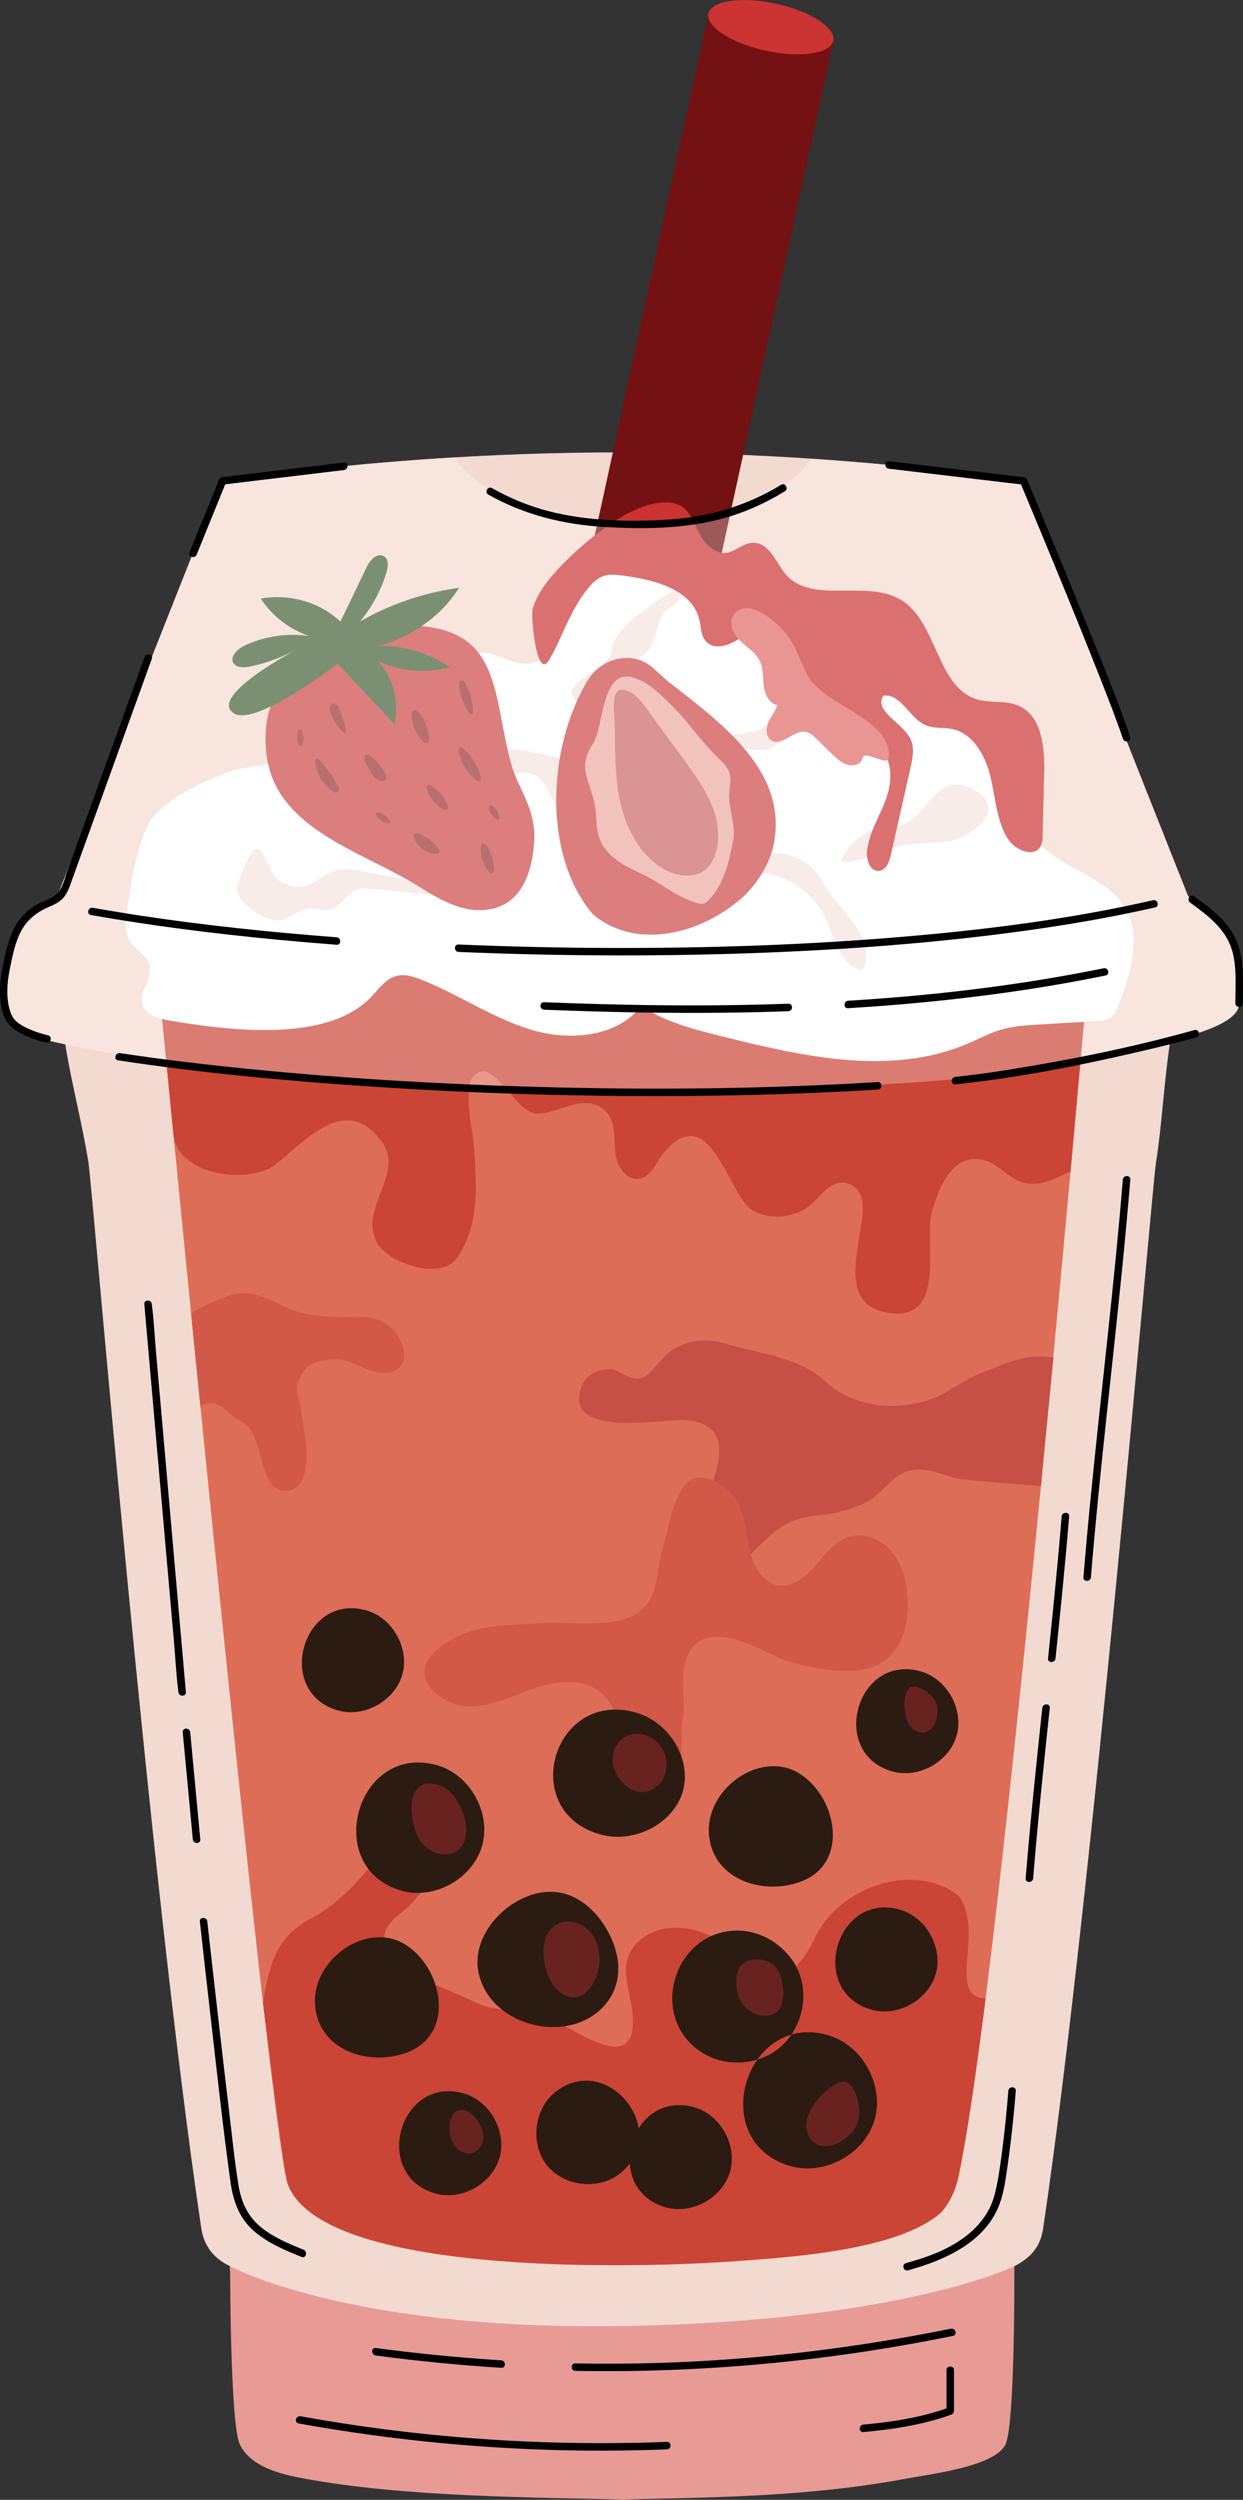
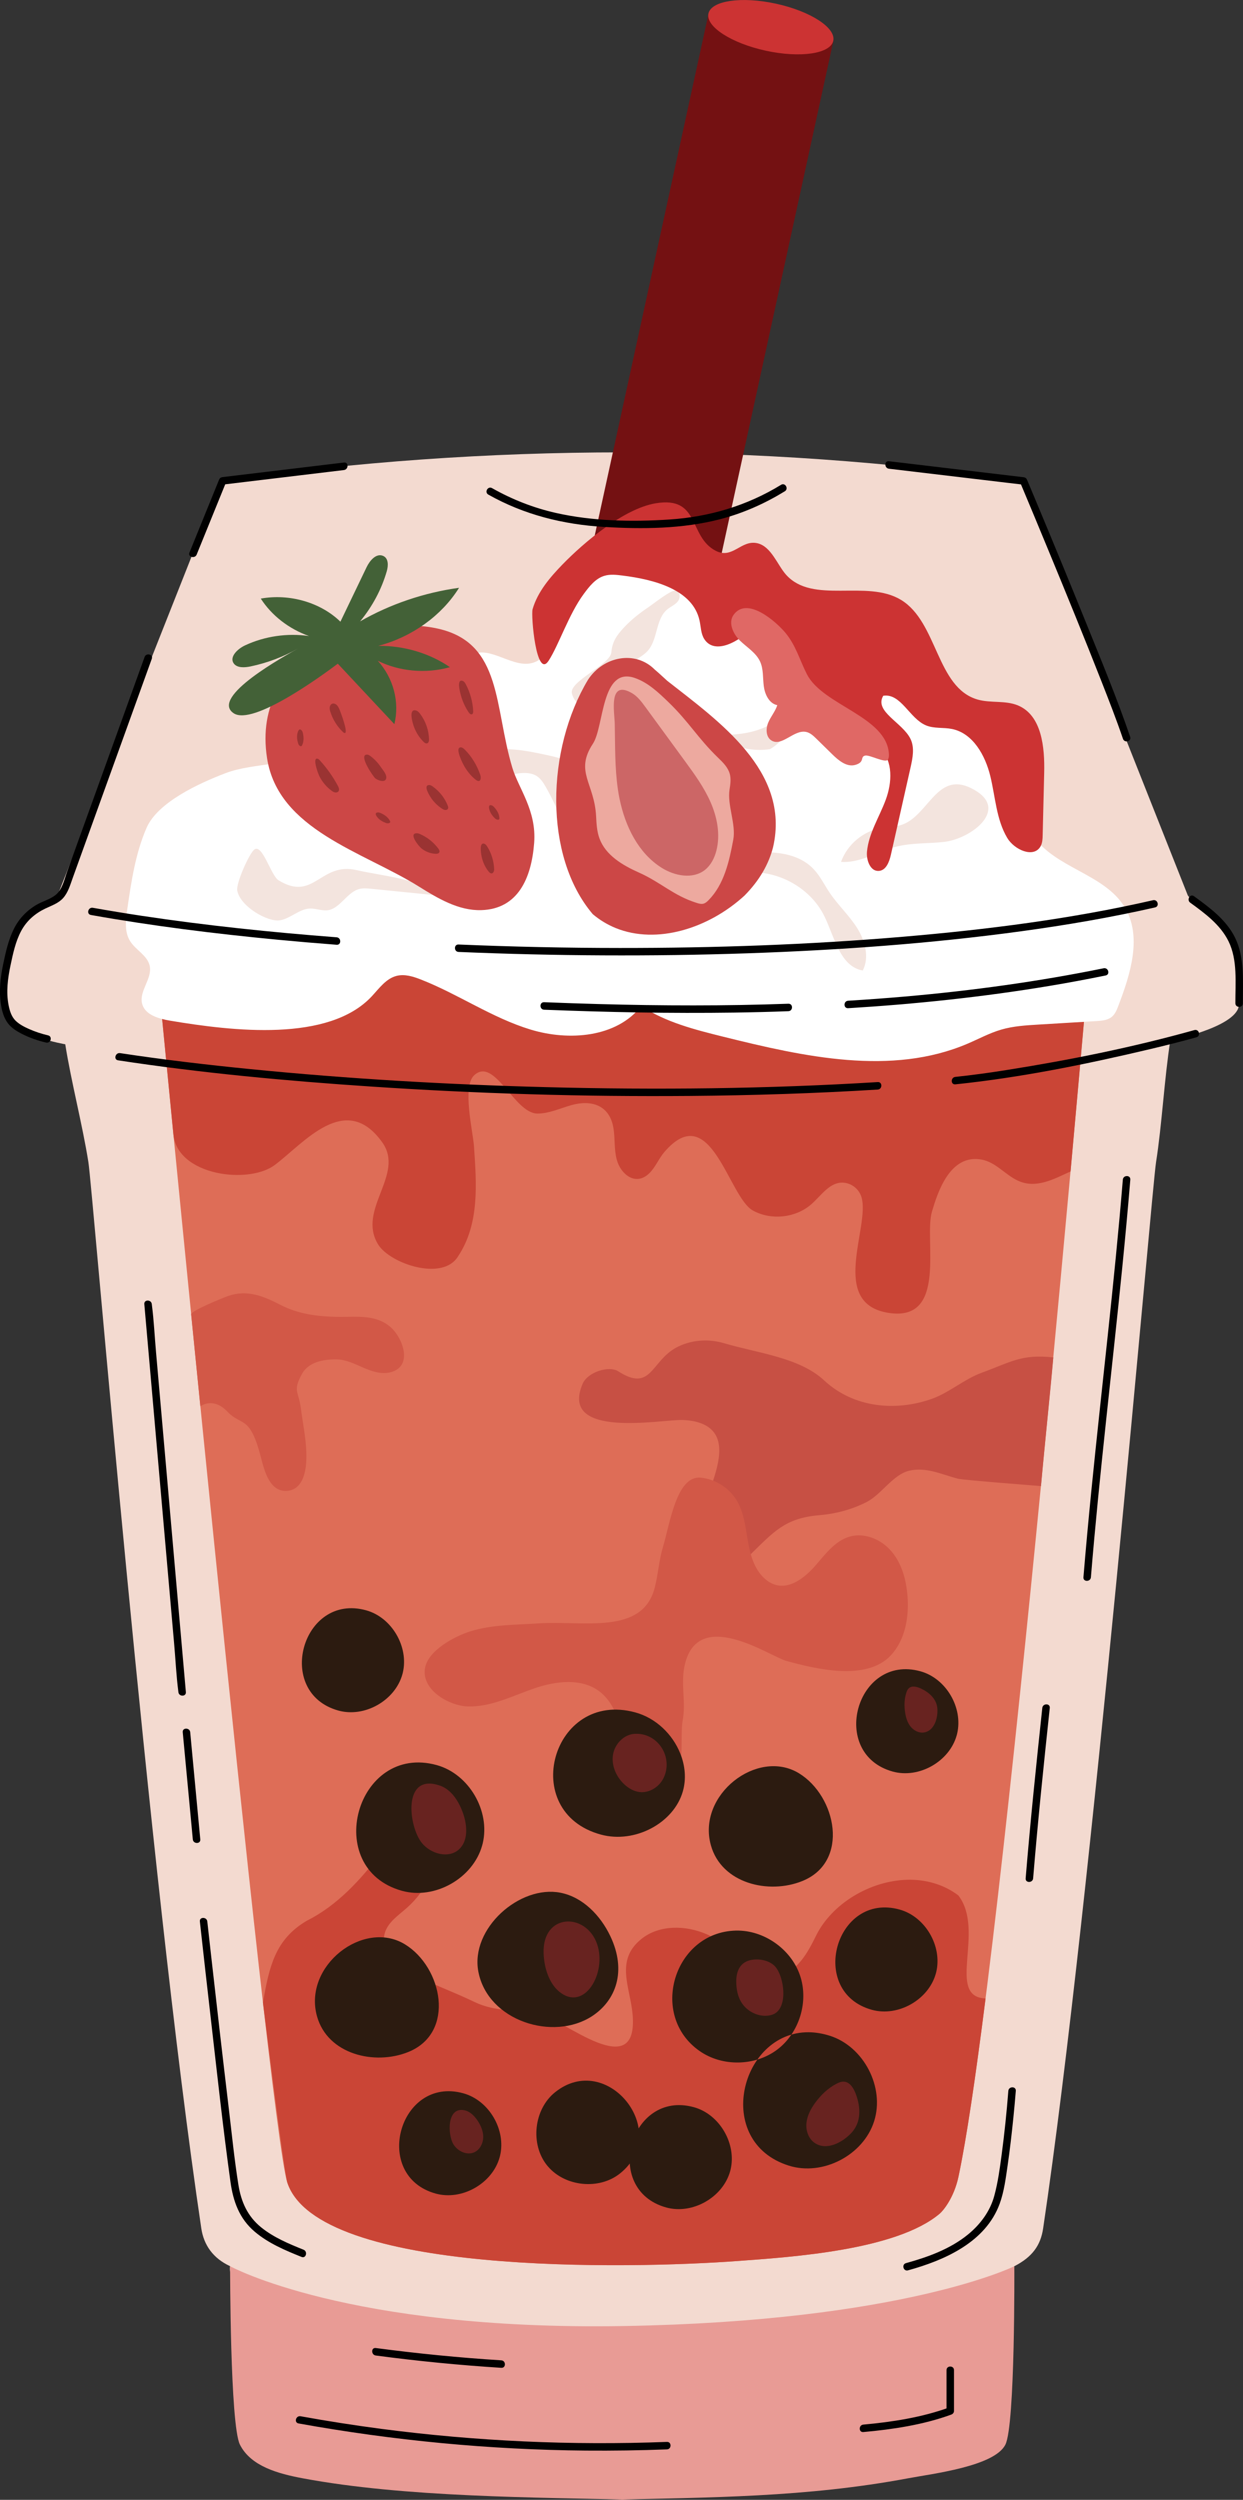
<svg xmlns="http://www.w3.org/2000/svg" x="0px" y="0px" viewBox="0 0 329.36 661.97" style="enable-background:new 0 0 329.36 661.97;" xml:space="preserve">
  <rect x="0" y="0" width="329.36" height="661.97" fill="#333333" stroke="none" />
  <style type="text/css">	.st0{fill:#391F14;}	.st1{fill:#682320;}	.st2{fill:#D26F75;}	.st3{fill:#FEEAE3;}	.st4{fill:#F8E2E7;}	.st5{fill:#E86E78;}	.st6{fill:#F19299;}	.st7{fill:#F4C3C9;}	.st8{fill:#B3203B;}	.st9{fill:#666633;}	.st10{fill:#C74E69;}	.st11{opacity:0.4;}	.st12{fill:#FFFFFF;}	.st13{fill:#FAEED5;}	.st14{fill:#DCA455;}	.st15{fill:#4F3021;}	.st16{fill:#D69F53;}	.st17{fill:#FCE3A2;}	.st18{fill:#FFD480;}	.st19{fill:#FBAF3C;}	.st20{fill:#FDC363;}	.st21{fill:#754A3C;}	.st22{opacity:0.3;}	.st23{fill:#DDEADB;}	.st24{fill:#BCD3C2;}	.st25{fill:#A3C6AC;}	.st26{fill:#D8E5DA;}	.st27{fill:#233328;}	.st28{fill:#5C6B63;}	.st29{fill:#82AD91;}	.st30{fill:#D2DBD1;}	.st31{fill:#7AA388;}	.st32{opacity:0.5;}	.st33{fill:#6C845F;}	.st34{fill:#5E7553;}	.st35{fill:#C1786C;}	.st36{fill:#E7CCC2;}	.st37{fill:#F8E7DA;}	.st38{fill:#EAC8B6;}	.st39{fill:#E3987F;}	.st40{fill:#F2C4A8;}	.st41{fill:#7A4D4B;}	.st42{fill:#DE998E;}	.st43{fill:#CC644C;}	.st44{fill:#D88977;}	.st45{fill:#D87C60;}	.st46{fill:#F7E4D6;}	.st47{fill:#8C4330;}	.st48{fill:#D4695B;}	.st49{fill:#F0D6BF;}	.st50{fill:#C19160;}	.st51{fill:#D8AA75;}	.st52{fill:#915A26;}	.st53{fill:#BC7C48;}	.st54{fill:#5B361E;}	.st55{fill:#7E4F23;}	.st56{fill:#CE9957;}	.st57{fill:#E2BA84;}	.st58{fill:#22120A;}	.st59{fill:#554E26;}	.st60{fill:#F6ECF5;}	.st61{fill:#DBB6D1;}	.st62{fill:#F3E4E0;}	.st63{fill:#996699;}	.st64{fill:#E8D4E7;}	.st65{fill:#C48BBD;}	.st66{fill:#6F3670;}	.st67{fill:#8F6191;}	.st68{fill:#441946;}	.st69{fill:#F3DAD0;}	.st70{fill:#741112;}	.st71{fill:#CC3333;}	.st72{fill:#DE6D57;}	.st73{fill:#C75044;}	.st74{fill:#CA4536;}	.st75{fill:#D25847;}	.st76{fill:#F3E4DE;}	.st77{fill:#E06865;}	.st78{fill:#CC4746;}	.st79{fill:#436137;}	.st80{fill:#9A3332;}	.st81{fill:#EDA99F;}	.st82{fill:#CC6666;}	.st83{fill:#E89B95;}	.st84{fill:#2C1B10;}	.st85{fill:#CCAAA2;}	.st86{fill:#EFDFD9;}	.st87{fill:#836759;}	.st88{fill:#D1B7A6;}	.st89{fill:#674E3D;}	.st90{fill:#B0806D;}	.st91{fill:#CDAA96;}	.st92{fill:#967A67;}	.st93{fill:#EBBC8B;}	.st94{fill:#6B3715;}	.st95{fill:#F7DEBC;}	.st96{fill:#EFE4DA;}	.st97{fill:#CC6E28;}	.st98{fill:#B25827;}	.st99{fill:#A54924;}	.st100{fill:#9E6031;}	.st101{fill:#DDDACC;}	.st102{fill:#908B47;}	.st103{fill:#AFAA7A;}	.st104{fill:#7F7E5F;}	.st105{fill:#8B693E;}	.st106{fill:#8E4316;}	.st107{fill:#DDDAB1;}	.st108{fill:#8F9C58;}	.st109{fill:#828E3C;}	.st110{fill:#8E5852;}	.st111{fill:#CA887F;}	.st112{fill:#E3988D;}	.st113{fill:#F2CAB9;}	.st114{fill:#EDAB9A;}	.st115{fill:#F2DDBB;}	.st116{fill:#AC4D27;}	.st117{fill:#E69F59;}	.st118{fill:#F2DAAE;}	.st119{fill:#DA7B38;}	.st120{fill:#E9C1A4;}	.st121{fill:#D58761;}	.st122{fill:#55150F;}</style>
  <g id="Bg" />
  <g id="Graphic">
    <g id="Boba_6">
      <g id="Drink_00000026864621797754702900000017263730682154869669_">
        <g>
          <path class="st69" d="M321.53,242.02c-2.74-1.87-4.9-2.28-6.79-4.9l-43.52-109.76l-0.46-0.07c-70.18-10.01-141.6-10-211.78,0.02     l-0.29,0.04L14.75,238.36c-1.89,2.62-1.95,1.01-4.69,2.88c-7.79,5.32-9.73,18.48-8.04,27.28c1.08,5.65,15.27,8.01,15.27,8.01     c1.57,9.92,4.56,21.3,6.13,31.21c1.16,7.32,15.89,188.08,29.92,282.35c0.66,4.44,3.15,7.94,7.63,10.01c0,0-3,12.93,36.75,17.58     c39.75,4.65,109.85,3.1,109.85,3.1s49.51-1.08,61.2-20.67c4.83-2.49,6.97-5.57,7.63-10.01c13-87.3,28.75-274.94,29.92-282.35     c1.57-9.92,2.21-22.3,3.78-32.22c0,0,17.06-3.4,18.14-9.05C329.93,257.69,329.32,247.35,321.53,242.02z" />
        </g>
        <g>
          <g>
            <path class="st70" d="M220.83,10.81l-33.08-7.22l-76.98,352.77l0.01,0c-0.01,0.04-0.03,0.08-0.04,0.13      c-0.75,3.44,6.05,7.84,15.18,9.84s17.15,0.82,17.9-2.62c0.01-0.04,0.01-0.09,0.02-0.13l0.01,0L220.83,10.81z" />
          </g>
          <g>
            <ellipse transform="matrix(0.213 -0.977 0.977 0.213 153.706 205.257)" class="st71" cx="204.29" cy="7.2" rx="6.37" ry="16.93" />
          </g>
        </g>
        <g>
          <path class="st72" d="M259.3,237.97c-49.03-14.39-96.05-15.57-146.82-9.45c-24.12,2.91-49.97,9.84-71.49,20.95     c0,0,30.16,313.25,35.13,328.46c8.07,24.64,90.77,22.91,119.36,20.8c14.42-1.06,42.06-2.86,53.52-12.54     c0.89-0.75,3.78-4.18,4.97-9.79c11.84-55.65,35-325.97,35-325.97C280.6,247.31,267.91,240.5,259.3,237.97z" />
        </g>
        <g>
          <g>
            <path class="st73" d="M260.07,363.53c-4.58,1.68-8.55,5.25-13.13,6.88c-9.46,3.37-20.65,2.48-28.56-4.87      c-6.56-6.1-17.58-7.2-26.57-9.86c-4.15-1.23-8.83-0.89-12.66,1.19c-6.67,3.62-6.56,11.91-15.35,6.25      c-2.41-1.55-8.08,0.18-9.42,3.32c-6.29,14.7,20.76,9.45,26.34,9.58c3.34,0.08,7.07,0.96,8.81,3.81      c2.85,4.66-0.81,12.55-2.3,17.26c-1.43,4.51-2.52,9.36-0.09,13.76c0.96,1.73,2.56,3.18,4.49,3.59      c2.59,0.54,5.23-0.88,7.13-2.72c6.14-5.95,9.17-9.72,18.27-10.48c4.39-0.36,8.7-1.5,12.63-3.51c3.9-2,6.98-7.3,11.31-8.29      c4.47-1.02,8.54,0.99,12.76,2.11c1.59,0.42,22.11,1.94,22.1,1.98c0.9-10.26,2.38-23.82,3.27-34.08      C270.68,358.53,267.97,360.64,260.07,363.53z" />
          </g>
          <g>
            <path class="st74" d="M45.95,300.42c-3-30.59-4.96-50.95-4.96-50.95c21.52-11.11,47.36-18.04,71.49-20.95      c50.77-6.12,97.79-4.95,146.82,9.45c8.61,2.53,21.3,9.33,29.68,12.46c0,0-2.08,24.28-5.31,59.77      c-4.46,2.04-9.19,4.69-14.01,2.42c-3.41-1.61-5.8-4.87-9.58-5.56c-8.42-1.53-11.65,8.77-13.14,13.79      c-2.17,7.32,4.21,29.08-11.29,26.84c-16.25-2.35-5.04-22.78-7.37-30.64c-0.64-2.17-2.62-3.76-4.88-3.88      c-3.51-0.19-5.75,3.35-8.35,5.66c-4.16,3.69-10.69,4.41-15.56,1.72c-6.49-3.58-11.12-29.82-23.45-15.49      c-1.5,1.75-2.34,4.01-3.99,5.62c-3.59,3.51-7.56,0.33-8.62-3.57c-0.73-2.69-0.44-5.55-0.87-8.3c-0.97-6.1-5.76-7.7-11.22-6.15      c-2.96,0.84-5.85,2.22-8.92,2.22c-6.18-0.01-11.38-15.21-16.8-10.12c-3.19,3-0.3,14.9-0.03,18.77      c0.67,9.81,1.53,20.52-4.2,29.13c-4.05,6.75-18.07,1.95-21.19-3.11c-5.71-9.28,7.19-18.51,1.08-27.06      c-9.77-13.67-20.83,0.33-28.51,6.03c-3.19,2.37-8.86,3.15-14.16,2.26C52.32,309.72,46.53,306.32,45.95,300.42z M240.49,497.77      c-9.89,0.22-20.1,6.29-24.32,14.93c-2.18,4.45-4.96,9.44-9.81,10.42c-7.07,1.43-13.04-8.28-19.05-10.9      c-5.61-2.45-12.65-2.59-17.41,1.27c-6.99,5.68-2.9,12.75-2.28,19.94c1.61,18.49-18.31,1.33-24.47-0.04      c-6.26-1.39-11.67-0.47-17.48-3.28c-5.79-2.8-11.99-4.97-17.66-7.96c-3.83-2.02-7.27-6.18-6.03-10.33      c0.85-2.82,3.53-4.59,5.74-6.53c5.57-4.88,8.93-12.2,8.99-19.61c0.04-5.14-2.64-9.57-7.73-6.57c-3.9,2.3-5.41,8.18-8.04,11.62      c-5.41,7.06-11.58,13.86-19.66,17.9c-8.43,4.97-9.93,12.18-11.61,21.63c0,0,5.6,45.07,6.45,47.66      c8.07,24.64,90.77,22.91,119.36,20.8c14.42-1.06,42.06-2.86,53.52-12.54c0.89-0.75,3.78-4.18,4.97-9.79      c2.1-9.87,4.56-26.51,7.18-47.19c-10.58-0.39,0-17.97-7.22-27.28C250.1,499,245.28,497.66,240.49,497.77z" />
          </g>
          <g>
            <path class="st75" d="M236.3,410.91c2.7,3.23,3.83,7.51,4.16,11.71c0.44,5.57-0.58,11.59-4.38,15.69      c-6.46,6.98-19.97,3.63-27.75,1.5c-4.36-1.2-23.88-14.8-27.03,1.73c-0.87,4.6,0.46,9.41-0.4,14.01      c-0.86,4.6,1.01,16.44-3.66,16.74c-5.36,0.34-9.26-5.04-11.07-10.1c-1.81-5.06-2.95-10.83-7.16-14.16      c-4.8-3.79-11.77-2.9-17.55-0.9s-11.48,4.96-17.59,4.74c-4.86-0.18-12.02-4.25-11.3-9.88c0.63-4.96,8.11-8.8,12.2-10.05      c5.78-1.76,11.93-1.66,17.97-2.06c11.86-0.78,27.48,3.18,30.74-9.44c0.92-3.58,1.13-7.32,2.2-10.85      c1.85-6.08,3.55-18.94,10.02-18.3c3.86,0.39,7.47,2.67,9.48,5.99c1.9,3.14,2.32,6.92,2.94,10.55s1.6,7.42,4.25,9.96      c4.78,4.58,10.07,0.9,13.58-3.09c2.68-3.05,5.24-6.63,9.13-7.78c3.02-0.89,6.3-0.02,8.89,1.82      C234.83,409.36,235.62,410.1,236.3,410.91z M89.15,348.71c-5.17-0.11-10.14-0.76-14.8-3.15c-4.49-2.31-8.77-4.14-13.9-2.38      c-1.08,0.37-9.89,3.94-9.8,4.86c0.01,0.08,2.44,24.36,2.44,24.36s3.34-2.61,7.15,1.4c3.81,4,5.94,0.71,8.9,12.12      c0.9,3.48,2.3,9.3,7.03,8.86c3.84-0.36,4.81-4.59,4.98-7.77c0.25-4.69-0.81-9.32-1.41-13.93c-0.63-4.88-2.22-4.64,0.25-9.22      c1.69-3.14,5.6-3.93,9.16-3.89c2.49,0.03,4.8,1.19,7.08,2.18s4.81,1.85,7.22,1.24c6.05-1.52,3.35-8.99,0.13-11.88      c-2.45-2.2-5.42-2.72-8.49-2.82C93.12,348.64,91.1,348.75,89.15,348.71z" />
          </g>
        </g>
        <g>
          <g>
            <path class="st12" d="M147.29,158.04c-1.54,6.31,0.27,15.32-5.9,17.41c-5.4,1.82-11.48-4.71-16.49-2.01      c-2.65,1.43-3.47,4.72-4.86,7.38c-3.33,6.35-11.53,9.71-18.38,7.53c-1.9-0.6-3.74-1.58-5.73-1.57      c-5.55,0.02-7.95,6.85-11.97,10.66c-6.2,5.89-16.27,4.26-24.26,7.32c-6.95,2.66-17.91,7.66-20.87,14.47      c-2.96,6.81-4.05,14.25-5.11,21.59c-0.41,2.83-0.77,5.93,0.74,8.37c1.49,2.41,4.62,3.81,5.21,6.58      c0.73,3.4-2.89,6.67-2.01,10.03c0.77,2.96,4.39,3.97,7.41,4.48c16.57,2.78,42.06,5.8,53.47-6.48c1.95-2.1,3.75-4.66,6.53-5.38      c2.16-0.55,4.42,0.16,6.5,0.98c9.9,3.88,18.82,10.14,29,13.23c10.18,3.1,22.81,2.13,29.35-6.22      c6.48,4.31,14.21,6.25,21.77,8.13c21.34,5.29,44.51,10.46,64.72,1.82c2.95-1.26,5.8-2.81,8.88-3.71      c3.21-0.94,6.59-1.14,9.93-1.34c5.1-0.31,10.2-0.61,15.3-0.92c1.43-0.09,2.98-0.21,4.08-1.13c0.89-0.74,1.33-1.86,1.74-2.94      c3.23-8.47,6.37-18.41,1.63-26.15c-5.4-8.84-18.52-10.29-24.25-18.93c-3.75-5.65-3.4-12.96-3-19.73      c0.11-1.91,0.21-3.88-0.5-5.66c-1.96-4.94-8.46-5.69-13.34-7.83c-5.84-2.57-10.2-8.24-11.15-14.53      c-0.42-2.8-0.44-6.12-2.76-7.76c-1.33-0.94-3.06-1.03-4.69-1.05c-7.92-0.11-16.17,0.43-23.43-2.72      c-7.58-3.29-14.61-10.57-22.6-8.48c-1.53,0.4-3.11,1.15-4.63,0.72c-3.27-0.92-2.87-5.53-3.56-8.84      C180.52,128.28,149.59,148.64,147.29,158.04z" />
          </g>
          <g>
            <path class="st76" d="M87.45,212.59c3.36-0.24,6.53-0.87,9.53-2.5c0.91-0.49,6.24-5.53,6.38-5.5      c5.69,1.23,11.78,0.58,17.08-1.83c2.44-1.11,4.72-2.57,7.25-3.42c5.51-1.85,11.53-0.63,17.21,0.6      c2.82,0.61,5.76,1.28,7.95,3.16c5.74,4.91,3.12,14.5,6.56,21.23c1.65-2.92,3.8-6.19,7.15-6.5c4.02-0.37,6.83,3.66,10.14,5.98      c5.55,3.89,12.99,2.97,19.73,2.23c6.73-0.75,14.48-0.81,19.15,4.1c1.72,1.81,2.82,4.12,4.21,6.19c2.21,3.3,5.19,6.04,7.31,9.39      c2.13,3.35,3.31,7.74,1.51,11.28c-6.05-1.07-7.46-8.83-10.16-14.35c-3.92-8.03-13.45-12.9-22.25-11.38      c-4.26,0.74-8.56,2.79-12.7,1.58c-4.24-1.24-7.38-5.7-11.79-5.64c-5.99,0.09-10.72,8.55-16.16,6.05      c-2.82-1.3-3.62-4.83-4.31-7.86c-1.35-5.94-3.59-11.69-6.61-16.98c-0.64-1.12-1.36-2.27-2.46-2.95      c-0.94-0.58-2.07-0.77-3.17-0.78c-7.72-0.05-14.19,8.02-21.79,6.69c-1.57-0.27-3.06-0.95-4.63-1.2      c-6.96-1.11-12.66,6.04-19.66,6.86C87.59,217.68,76.24,213.4,87.45,212.59z M73.8,233.1c-1.99-1.22-4.28-9.77-6.42-8.13      c-1.36,1.05-4.87,8.94-4.52,10.85c0.8,4.28,8.18,8.45,11.37,7.88c2.73-0.49,5.07-2.98,7.82-3.11c1.67-0.08,3.34,0.72,4.99,0.42      c3.03-0.56,4.92-4.56,7.88-5.52c1.13-0.36,2.32-0.25,3.49-0.13c8.6,0.86,17.2,1.73,25.81,2.59c-0.02-1.83-1.3-3.34-2.72-3.94      c-1.42-0.6-2.97-0.49-4.47-0.39c-3.25,0.21-6.55,0.29-9.72-0.64c-2.64-0.77-10.02-1.9-12.69-2.54      C84.84,228.1,83.27,238.92,73.8,233.1z M239.12,218.35c-1.75,0.64-3.66,0.58-5.5,0.88c-4.84,0.8-9.12,4.38-10.77,9      c5.06,0.38,9.65-2.74,14.56-4.01c4.15-1.07,8.51-0.8,12.76-1.28c7.32-0.84,17.99-9.01,6.99-14.31      C248.28,204.36,246.01,215.83,239.12,218.35z M207.78,188.52c-1.66,1.77-3.49,3.59-6.23,4.51      c-11.88,4.57-24.85-4.57-27.17,19.95c4.15-4.53,9.17-10.83,13.89-13.59c6.72-3.92,7.65,0.08,15.71-1      c3.64-1.82,10.63-11.21,14.28-12.13c2.74,0,9.99-3.57,13.15-4.53c9.81-2.97-9.95-5.3-12.41-4.17s-4.64,2.7-6.71,4.01      C209.94,183.23,208.73,187.85,207.78,188.52z M180.02,157.36c-0.11-0.47-0.4-0.85-0.87-0.99c-1.2-0.34-6.1,3.59-7.19,4.32      c-2.39,1.6-4.68,3.38-6.64,5.49c-1.93,2.08-3.09,3.76-3.33,6.56c-0.28,3.29-11.31,7.68-10.45,10.91      c0.35,1.32,1.25,2.88,2.6,2.65c1.2-0.2,0.96-1.84,1.46-2.95c3.9-8.61,8.65-1.46,10.23-4.9c0.6-1.31,1.19-2.61,2.35-3.47      c1.16-0.86,2.46-1.54,3.43-2.61c2.77-3.06,2.04-8.42,5.24-11.03c0.89-0.73,2.04-1.18,2.75-2.08      C180.02,158.75,180.17,157.98,180.02,157.36z" />
          </g>
          <g>
            <path class="st71" d="M145.38,174.95c2.71-4.19,5.33-12.3,9.3-17.67c1.46-1.98,3.08-4.07,5.43-4.79      c1.55-0.48,3.22-0.28,4.83-0.08c8.37,1.04,18.62,3.68,20.42,11.92c0.37,1.67,0.34,3.51,1.28,4.94      c2.77,4.23,9.27,0.64,12.71-3.07c5.58,11.66,12.42,24.46,24.75,28.36c3.13,0.99,6.62,1.41,9.04,3.63      c3.58,3.29,3.24,9.08,1.54,13.64s-4.48,8.81-4.95,13.65c-0.23,2.31,0.9,5.38,3.21,5.14c1.88-0.19,2.7-2.42,3.12-4.26      c1.74-7.72,3.48-15.44,5.22-23.16c0.56-2.5,1.1-5.23-0.02-7.53c-2.13-4.37-9.7-7.25-7.22-11.43c4.7-0.71,6.93,6.01,11.31,7.84      c2.15,0.9,4.61,0.5,6.9,0.96c5.56,1.13,8.82,6.98,10.16,12.5c1.34,5.51,1.58,11.45,4.47,16.33c1.88,3.18,7.03,5.46,8.84,2.24      c0.5-0.89,0.54-1.96,0.56-2.98c0.13-5.49,0.27-10.97,0.4-16.46c0.17-6.81-0.65-15.23-6.93-17.86      c-3.34-1.4-7.21-0.57-10.69-1.56c-10.98-3.14-10.56-20.48-20.32-26.4c-9.14-5.54-23.4,1.3-30.49-6.7      c-2.27-2.56-3.9-7.47-7.58-8.3c-4.32-0.97-6.55,4.3-11.01,2.01c-7.33-3.77-4.04-14.58-15.95-12.58      c-8.42,1.41-18.97,10.33-24.67,16.2c-3.27,3.37-6.59,7.23-7.92,11.85C140.65,162.96,142.1,180.03,145.38,174.95z" />
          </g>
          <g>
            <path class="st77" d="M194.39,162.8c-1.51,2.09-0.15,5.07,1.7,6.86c1.85,1.79,4.23,3.18,5.31,5.52c0.92,2,0.7,4.32,0.98,6.51      c0.28,2.19,1.42,4.61,3.58,5.04c-0.53,1.66-1.73,3.02-2.4,4.62c-0.68,1.6-0.64,3.79,0.83,4.72c2.79,1.77,5.98-2.94,9.22-2.25      c1.08,0.23,1.92,1.03,2.71,1.8c1.39,1.36,2.78,2.72,4.17,4.09c1.69,1.66,3.87,3.49,6.14,2.84c2.61-0.75,1.2-2.14,2.61-2.47      c1.15-0.27,5.35,2.07,6.01,1.08c0.28-0.41,0.31-0.93,0.29-1.43c-0.49-10.01-17.51-12.89-21.73-21.19      c-1.94-3.81-2.93-7.67-5.75-11.03C205.66,164.65,197.99,157.82,194.39,162.8z" />
          </g>
          <g>
            <g>
              <path class="st78" d="M141.54,223.18c-0.71,9.37-4.29,17.53-14,17.83c-6.02,0.19-11.52-3.11-16.63-6.3       c-14.79-9.22-37.22-14.96-40.15-33.96c-4.4-28.49,27.62-38.32,45.42-34.25c16.94,3.87,14.73,20.73,19.58,36.82       C137.42,208.82,142.19,214.6,141.54,223.18z" />
            </g>
            <g>
              <path class="st79" d="M119.18,176.68c0.01,0,0.02-0.01,0.04-0.01c-5.4-3.7-12.18-5.72-19-5.64c8.93-2.34,16.82-8,21.42-15.38       c-9.26,1.28-18.26,4.33-26.23,8.9c3.28-3.96,5.69-8.5,7.07-13.27c0.43-1.49,0.51-3.49-1.02-4.1c-1.82-0.73-3.5,1.31-4.31,2.99       c-2.32,4.82-4.63,9.64-6.95,14.46c-5.24-5.1-13.47-7.49-21.1-6.12c2.88,4.48,7.45,8.03,12.78,9.92       c-5.72-0.84-11.76,0.04-16.97,2.48c-2.05,0.96-4.23,3.13-2.94,4.82c0.91,1.18,2.86,1.07,4.43,0.74       c4.42-0.93,8.68-2.53,12.54-4.73c-3.25,1.85-23.45,12.84-17.03,17.13c5.14,3.43,23.53-10.08,27.6-13.12       c5,5.34,9.99,10.67,14.99,16.01c1.42-5.87-0.25-12.23-4.41-16.79C105.81,177.81,112.85,178.45,119.18,176.68z" />
            </g>
            <g>
              <path class="st80" d="M89.89,187.73c0.39,0.86,2.52,6.57,1.41,6.38c-0.16-0.03-0.3-0.15-0.42-0.26       c-1.54-1.46-2.7-3.32-3.34-5.35c-0.12-0.38-0.23-0.79-0.18-1.19c0.05-0.4,0.27-0.8,0.65-0.95c0.39-0.16,0.85,0,1.16,0.27       c0.31,0.28,0.51,0.66,0.7,1.04C89.88,187.69,89.88,187.71,89.89,187.73z M117.87,214.48c0.27,0.05,0.59-0.02,0.76-0.22       c0.22-0.26,0.13-0.61,0.02-0.9c-0.77-1.99-2.15-3.77-3.98-5.09c-0.29-0.21-0.63-0.42-1.01-0.39c-1.6,0.09,0.21,2.88,0.52,3.36       c0.76,1.14,1.77,2.14,2.97,2.92c0.1,0.07,0.2,0.13,0.31,0.18C117.59,214.41,117.72,214.46,117.87,214.48z M102.72,218.02       c0.19,0.01,0.42-0.05,0.56-0.15c0.18-0.14,0.13-0.3,0.07-0.43c-0.43-0.9-1.33-1.66-2.57-2.17c-0.2-0.08-0.43-0.16-0.71-0.13       c-1.16,0.14-0.02,1.36,0.17,1.56c0.48,0.5,1.15,0.91,1.97,1.21c0.07,0.02,0.14,0.05,0.21,0.07       C102.52,218,102.62,218.02,102.72,218.02z M131.51,216.96c0.17,0.08,0.41,0.13,0.58,0.09c0.22-0.05,0.24-0.22,0.24-0.36       c-0.03-1-0.54-2.05-1.47-3.03c-0.15-0.15-0.33-0.32-0.6-0.4c-1.12-0.34-0.57,1.23-0.47,1.5c0.24,0.65,0.68,1.3,1.31,1.9       c0.05,0.05,0.11,0.1,0.17,0.15C131.34,216.86,131.42,216.91,131.51,216.96z M79.17,197.24c0.11,0.16,0.29,0.31,0.46,0.36       c0.21,0.06,0.32-0.07,0.39-0.2c0.47-0.88,0.54-2.06,0.21-3.36c-0.05-0.21-0.13-0.44-0.32-0.64c-0.81-0.85-1.1,0.79-1.15,1.07       c-0.11,0.68-0.05,1.46,0.21,2.3c0.02,0.07,0.04,0.14,0.07,0.21C79.07,197.07,79.11,197.15,79.17,197.24z M124.18,188.63       c0.21,0.31,0.56,0.66,0.9,0.5c0.28-0.13,0.32-0.52,0.3-0.83c-0.12-2.46-0.79-4.88-1.93-7.06c-0.2-0.39-0.45-0.79-0.86-0.94       c-1.73-0.62-0.62,3.26-0.46,3.86c0.41,1.48,1.05,2.91,1.88,4.21C124.07,188.45,124.13,188.54,124.18,188.63z M112.3,196.51       c0.73,0.71,1.41,0.3,1.38-0.68c-0.05-2.43-0.88-4.83-2.34-6.78c-0.31-0.41-0.68-0.82-1.17-0.93       c-1.97-0.44-0.85,3.24-0.59,4.04c0.5,1.48,1.31,2.86,2.38,4C112.07,196.28,112.18,196.39,112.3,196.51z M116.38,225.75       c0.2-0.34-0.03-0.76-0.27-1.08c-1.21-1.61-2.83-2.91-4.67-3.74c-0.33-0.15-0.68-0.29-1.05-0.28       c-2.21,0.05,0.59,3.45,1.25,3.99c1.06,0.87,2.41,1.39,3.78,1.45c0.03,0,0.07,0,0.1,0       C115.86,226.09,116.22,226.03,116.38,225.75z M102.36,205.93c0.06-0.98-0.96-2.09-1.47-2.84c-0.74-1.1-1.67-2.08-2.74-2.88       c-0.26-0.19-0.55-0.38-0.87-0.39c-2.45-0.04,1.64,5.87,2.16,6.29c0.61,0.48,1.97,0.99,2.59,0.51       C102.22,206.48,102.34,206.26,102.36,205.93z M122.7,202.3c0.83,1.61,1.93,3.02,3.2,4.06c0.24,0.2,0.49,0.38,0.76,0.44       c0.76,0.17,0.84-0.9,0.61-1.58c-0.88-2.58-2.31-4.92-4.07-6.67c-0.32-0.32-0.69-0.64-1.08-0.65       c-0.65-0.02-0.74,0.58-0.59,1.34C121.74,200.36,122.47,201.84,122.7,202.3z M127.62,226.83c0.3,1.41,0.9,2.75,1.76,3.85       c0.16,0.21,0.34,0.41,0.57,0.53c0.64,0.32,1.01-0.45,0.99-1.01c-0.08-2.14-0.72-4.25-1.83-6.01c-0.2-0.32-0.45-0.65-0.79-0.77       c-0.58-0.18-0.83,0.23-0.91,0.84C127.3,225.14,127.54,226.43,127.62,226.83z M84.59,205.47c0.76,1.54,1.89,2.91,3.28,3.92       c0.27,0.2,0.57,0.39,0.9,0.45c0.33,0.06,0.71-0.02,0.92-0.3c0.31-0.41,0.08-0.99-0.16-1.44c-1.31-2.44-2.92-4.71-4.78-6.75       c-0.19-0.2-0.4-0.42-0.67-0.46c-0.23-0.04-0.37,0.05-0.45,0.22C83.2,201.97,84.37,205.03,84.59,205.47z" />
            </g>
            <g>
              <path class="st78" d="M173.5,177.32c-5.16-5.2-13.65-3.53-17.7,2.69c-11.03,18.37-11.83,46.63,1.26,62.06       c1.89,1.6,3.95,2.82,6.12,3.7c10.86,4.38,24.55,0.12,34.08-8.6c2.02-2.04,3.64-4.15,4.89-6.3c1.25-2.15,2.14-4.35,2.7-6.56       c4.62-20.14-14.51-33.39-28.05-44.03C175.69,179.29,174.62,178.25,173.5,177.32z" />
            </g>
            <g>
              <path class="st81" d="M157.95,216.15c0.1,2,0.21,4.03,0.9,5.9c1.63,4.43,6.12,7.08,10.43,9c5.87,2.62,9.17,6.12,15.31,8.04       c0.57,0.18,1.18,0.36,1.76,0.22c0.54-0.13,0.98-0.51,1.37-0.91c4.14-4.17,5.51-10.28,6.58-16.06       c0.76-4.09-1.64-9.16-0.99-13.27c0.22-1.37,0.43-2.8,0.06-4.14c-0.47-1.71-1.79-3.02-3.07-4.25       c-5.42-5.24-7.74-9.5-13.16-14.73c-2.67-2.58-5.46-5.23-8.96-6.43c-8.93-3.05-8.08,12.86-11.07,17.41       C152.21,204.37,157.5,207.32,157.95,216.15z" />
            </g>
            <g>
              <path class="st82" d="M164.16,211.52c-0.18-0.86-0.33-1.72-0.45-2.58c-0.82-5.72-0.7-11.5-0.82-17.26       c-0.07-3.21-1.74-11.73,4.52-8.16c1.5,0.86,2.57,2.3,3.59,3.69c3.47,4.74,6.94,9.48,10.41,14.23       c2.57,3.51,5.16,7.06,6.9,11.05s2.59,8.51,1.52,12.73c-0.5,1.98-1.47,3.91-3.08,5.17c-3.2,2.48-7.94,1.58-11.38-0.56       C169.12,225.93,165.66,218.81,164.16,211.52z" />
            </g>
          </g>
        </g>
        <g>
          <path class="st83" d="M268.77,600.11c0,0,0.25,42.03-2.37,47.24c-2.88,5.75-19.31,7.7-25.75,8.91     c-27.05,5.07-52.48,5.07-80.01,5.71h8.7c-27.53-0.65-62.11-0.64-89.16-5.71c-6.45-1.21-13.72-3.16-16.61-8.91     c-2.62-5.22-2.6-47.24-2.6-47.24s31.04,17.07,104.18,15.84C239.35,614.71,268.77,600.11,268.77,600.11z" />
        </g>
        <g>
          <path class="st84" d="M214.24,538.15c1.78,0.01,3.67,0.31,5.64,0.93c9,2.85,14.6,13.64,11.74,22.64     c-2.85,9-13.64,14.6-22.64,11.74C188.91,567.11,196.14,538.04,214.24,538.15z M185.36,543.11c6.01,4.21,14.73,4.05,20.59-0.37     c5.86-4.42,8.41-12.76,6.01-19.7s-9.54-11.94-16.87-11.81c-0.05,0-0.1,0-0.14,0C178.54,511.67,171.86,533.67,185.36,543.11z      M107.3,514.87c-10.97-6.7-27.05,5.69-23.3,19.07c2.82,10.08,15.28,13.05,24.21,9.43C120.8,538.26,117.21,520.92,107.3,514.87z      M211.7,469.57c-10.98-6.7-27.09,5.7-23.33,19.09c2.83,10.09,15.3,13.07,24.24,9.44C225.21,492.99,221.62,475.63,211.7,469.57z      M168.32,453.45c-22.02-5.99-31.12,26.37-9.1,32.36c8.99,2.45,19.35-3.03,21.73-11.5c0.92-3.28,0.59-6.78-0.7-9.99     C178.22,459.26,173.83,454.95,168.32,453.45z M238.37,505.66c-17.03-4.72-24.39,21.83-7.35,26.55     c6.95,1.92,15.02-2.65,16.95-9.6c0.04-0.14,0.07-0.28,0.11-0.42C249.71,515.33,245.18,507.54,238.37,505.66z M97.02,426.42     c-17.03-4.72-24.39,21.83-7.35,26.55c6.95,1.92,15.02-2.65,16.95-9.6c0.04-0.14,0.07-0.28,0.11-0.42     C108.36,436.1,103.83,428.3,97.02,426.42z M122.79,554.32c-17.03-4.72-24.39,21.83-7.35,26.55c6.95,1.92,15.02-2.65,16.95-9.6     c0.04-0.14,0.07-0.28,0.11-0.42C134.13,564,129.6,556.21,122.79,554.32z M183.87,558c-17.03-4.72-24.39,21.83-7.35,26.55     c6.95,1.92,15.02-2.65,16.95-9.6c0.04-0.14,0.07-0.28,0.11-0.42C195.21,567.67,190.68,559.88,183.87,558z M164.29,575.54     c13.8-11.04-3.4-32.55-17.2-21.51c-5.63,4.5-6.66,13.73-2.15,19.36c0.09,0.11,0.18,0.22,0.28,0.33     C149.81,579.06,158.77,579.95,164.29,575.54z M115.74,467.41c-21.36-5.91-30.58,27.37-9.22,33.29     c8.71,2.41,18.84-3.32,21.25-12.04c0.05-0.17,0.09-0.35,0.14-0.53C129.95,479.55,124.28,469.78,115.74,467.41z M243.9,442.57     c-17.03-4.72-24.39,21.83-7.35,26.55c6.95,1.92,15.02-2.65,16.95-9.6c0.04-0.14,0.07-0.28,0.11-0.42     C255.24,452.24,250.71,444.45,243.9,442.57z M161.71,512.68c-2.6-5.45-7.25-10.29-13.17-11.47     c-10.82-2.15-23.97,9.48-21.79,20.89c2.49,13.07,19.85,18.53,30.16,11.77C163.15,529.78,166.16,522,161.71,512.68z" />
        </g>
        <g>
          <path class="st1" d="M158.21,514.79c2.67,7.69-3.44,18.14-10.08,12.57c-2.62-2.19-3.95-6.21-4.09-10.11     C143.68,506.55,155.29,506.38,158.21,514.79z M195.09,524.58c-0.01,2.11,0.35,4.28,1.65,6.09s3.68,3.2,6.23,3.12     c0.78-0.02,1.56-0.18,2.22-0.53c3.68-1.95,2.56-9.91,0.19-12.53c-1.34-1.47-3.82-2.09-6-1.78     C196.02,519.43,195.11,522.07,195.09,524.58z M244.08,447.16c-1.05-0.5-2.41-0.88-3.27-0.1c-0.35,0.31-0.53,0.76-0.67,1.21     c-0.54,1.69-0.58,3.52-0.3,5.28c0.21,1.32,0.62,2.64,1.45,3.67s2.17,1.74,3.49,1.56c2.76-0.39,3.72-3.75,3.61-6.12     C248.28,450.01,246.34,448.24,244.08,447.16z M123.75,559.02c-0.26-0.11-0.54-0.19-0.83-0.24c-4.59-0.77-4.24,6.48-2.85,8.92     c1.11,1.94,3.67,3.17,5.68,2.2c1.43-0.69,2.26-2.33,2.29-3.92c0.03-1.59-0.62-3.13-1.51-4.45     C125.83,560.48,124.89,559.49,123.75,559.02z M226.83,554.67c-0.57-1.58-1.58-3.37-3.25-3.44c-0.68-0.03-1.33,0.24-1.93,0.55     c-2.29,1.19-4.19,3.03-5.7,5.12c-1.13,1.57-2.06,3.34-2.26,5.26c-0.2,1.92,0.46,4.01,2,5.17c3.23,2.42,7.65-0.05,9.97-2.6     C228.24,561.9,228.06,558.08,226.83,554.67z M168.15,459.13c-2.84,0.17-5.23,2.66-5.71,5.46s0.75,5.73,2.78,7.72     c1.15,1.13,2.61,2.03,4.21,2.23c2.62,0.33,5.27-1.36,6.41-3.74C178.46,465.33,174.35,458.77,168.15,459.13z M121.49,477.44     c-1.15-2.08-2.76-3.87-4.97-4.62c-9.96-3.4-8.29,10.85-4.73,15.22c2.34,2.87,7.01,4.19,9.78,1.73c2.53-2.25,2.26-6.3,1.16-9.51     C122.4,479.31,121.99,478.35,121.49,477.44z" />
        </g>
        <g class="st22">
          <g>
-             <path class="st12" d="M321.53,242.02c-2.74-1.87-4.9-2.28-6.79-4.9l-43.52-109.76l-0.46-0.07      c-18.53-2.64-37.15-4.58-55.82-5.83c0,0-10.7,17.28-42.8,17.28c-43.17,0-51.51-17.63-51.51-17.63      c-20.62,1.22-41.19,3.28-61.65,6.21l-0.29,0.04L14.75,238.36c-1.89,2.62-1.95,1.01-4.69,2.88c-7.79,5.32-9.73,18.48-8.04,27.28      c1.08,5.65,15.27,8.01,15.27,8.01s43.89,11.29,153.43,12.06c109.54,0.77,139.38-13.07,139.38-13.07s17.06-3.4,18.14-9.05      C329.93,257.69,329.32,247.35,321.53,242.02z" />
-           </g>
+             </g>
        </g>
      </g>
      <g id="Stroke_00000028322996780030648270000008764786747494313886_">
        <g>
          <path d="M38.24,345.34c0.3,3.41,0.6,6.83,0.9,10.24c0.72,8.16,1.43,16.31,2.15,24.47c0.87,9.91,1.74,19.81,2.61,29.72     c0.75,8.53,1.5,17.07,2.25,25.6c0.37,4.16,0.56,8.38,1.1,12.52c0.01,0.06,0.01,0.12,0.02,0.18c0.11,1.26,2.09,1.27,1.98,0     c-0.3-3.41-0.6-6.83-0.9-10.24c-0.72-8.16-1.43-16.31-2.15-24.47c-0.87-9.91-1.74-19.81-2.61-29.72     c-0.75-8.53-1.5-17.07-2.25-25.6c-0.37-4.16-0.56-8.38-1.1-12.52c-0.01-0.06-0.01-0.12-0.02-0.18     C40.1,344.09,38.13,344.07,38.24,345.34L38.24,345.34z" />
        </g>
        <g>
          <path d="M52.96,508.82c0.95,8.64,1.93,17.27,2.92,25.9c1.65,14.36,3.2,28.75,5.19,43.06c0.72,5.18,2.35,9.74,6.44,13.2     c3.62,3.06,8.04,4.92,12.4,6.67c1.18,0.48,1.69-1.44,0.53-1.91c-3.91-1.57-7.94-3.25-11.25-5.93     c-3.61-2.93-5.29-6.74-6.02-11.26c-1.08-6.76-1.76-13.6-2.57-20.39c-1.61-13.46-3.15-26.92-4.67-40.39     c-0.33-2.98-0.67-5.96-1-8.95C54.8,507.57,52.82,507.55,52.96,508.82L52.96,508.82z" />
        </g>
        <g>
          <path d="M53.07,487.08c-0.78-8.28-1.56-16.56-2.34-24.84c-0.11-1.18-0.22-2.36-0.33-3.54c-0.12-1.26-2.1-1.27-1.98,0     c0.78,8.28,1.56,16.56,2.34,24.84c0.11,1.18,0.22,2.36,0.33,3.54C51.21,488.34,53.19,488.35,53.07,487.08L53.07,487.08z" />
        </g>
        <g>
          <path d="M297.52,312.38c-2.25,27.41-5.58,54.7-8.31,82.06c-0.77,7.74-1.49,15.48-2.13,23.23c-0.1,1.27,1.87,1.26,1.98,0     c2.25-27.41,5.58-54.7,8.31-82.06c0.77-7.74,1.49-15.48,2.13-23.23C299.6,311.11,297.62,311.11,297.52,312.38L297.52,312.38z" />
        </g>
        <g>
          <path d="M276.18,452.27c-1.61,15.03-3.17,30.06-4.41,45.13c-0.1,1.27,1.87,1.26,1.98,0c1.24-15.06,2.8-30.1,4.41-45.13     C278.29,451.01,276.31,451.01,276.18,452.27L276.18,452.27z" />
        </g>
        <g>
-           <path d="M279.68,439.16c1.32-12.53,2.58-25.06,3.61-37.61c0.1-1.27-1.87-1.26-1.98,0c-1.03,12.55-2.29,25.09-3.61,37.61     C277.57,440.43,279.55,440.42,279.68,439.16L279.68,439.16z" />
-         </g>
+           </g>
        <g>
          <path d="M240.59,601.2c9.72-2.68,20.57-7.44,24.3-17.65c1.17-3.21,1.61-6.75,2.1-10.11c0.61-4.2,1.09-8.41,1.52-12.63     c0.24-2.38,0.46-4.75,0.65-7.13c0.1-1.27-1.88-1.26-1.98,0c-0.44,5.67-1.03,11.33-1.78,16.96c-0.48,3.62-0.98,7.29-1.94,10.82     c-1.1,4.09-3.7,7.57-6.95,10.23c-4.72,3.86-10.65,6-16.45,7.6C238.84,599.63,239.36,601.54,240.59,601.2L240.59,601.2z" />
        </g>
        <g>
          <path d="M38.32,173.96c-6.84,18.95-13.69,37.91-20.53,56.86c-0.74,2.05-1.28,4.78-3.08,6.19c-1.47,1.16-3.41,1.64-5.02,2.58     c-2.59,1.51-4.66,3.68-6,6.36c-1.45,2.91-2.17,6.12-2.83,9.29c-0.75,3.56-1.17,7.15-0.61,10.78c0.27,1.75,0.79,3.6,1.9,5.02     c0.93,1.19,2.28,2.04,3.61,2.72c2.03,1.03,4.24,1.81,6.45,2.32c1.24,0.29,1.77-1.62,0.53-1.91c-1.73-0.4-3.45-0.97-5.07-1.69     c-1.26-0.56-2.56-1.23-3.55-2.2c-1.09-1.07-1.55-2.62-1.84-4.08c-0.7-3.54-0.22-7.14,0.52-10.63c0.65-3.06,1.31-6.23,2.79-9.01     c1.44-2.71,3.68-4.66,6.44-5.98c1.64-0.78,3.43-1.36,4.68-2.75c1.33-1.48,1.89-3.49,2.55-5.32c3.27-9.05,6.53-18.1,9.8-27.14     c3.72-10.3,7.43-20.59,11.15-30.89C40.66,173.29,38.75,172.77,38.32,173.96L38.32,173.96z" />
        </g>
        <g>
          <path d="M31.29,280.78c22.2,3.38,44.61,5.45,67.01,6.94c28.12,1.88,56.32,2.73,84.5,2.49c16.6-0.14,33.21-0.67,49.78-1.69     c1.26-0.08,1.27-2.06,0-1.98c-29.26,1.8-58.61,2.11-87.91,1.34c-26.14-0.68-52.28-2.19-78.3-4.77     c-11.55-1.14-23.08-2.5-34.56-4.24C30.57,278.69,30.03,280.59,31.29,280.78L31.29,280.78z" />
        </g>
        <g>
          <path d="M253.14,287.14c17.38-1.8,34.68-5.32,51.66-9.34c4.09-0.97,8.17-1.99,12.22-3.12c1.22-0.34,0.7-2.25-0.53-1.91     c-16.29,4.55-33.02,7.93-49.72,10.57c-4.53,0.72-9.08,1.35-13.64,1.83C251.88,285.3,251.87,287.27,253.14,287.14L253.14,287.14z     " />
        </g>
        <g>
          <path d="M329.32,265.67c-0.02-5.76,0.55-12.09-2.09-17.42c-2.33-4.7-6.72-7.92-10.86-10.93c-1.03-0.75-2.02,0.97-1,1.71     c3.87,2.81,7.98,5.82,10.15,10.22c2.45,4.95,1.8,11.07,1.82,16.42C327.35,266.95,329.33,266.95,329.32,265.67L329.32,265.67z" />
        </g>
        <g>
          <path d="M299.46,195.12c-3.48-10.19-7.63-20.18-11.67-30.16c-4.23-10.46-8.53-20.88-12.88-31.29c-0.91-2.19-1.83-4.38-2.75-6.57     c-0.19-0.45-0.47-0.67-0.95-0.73c-10.42-1.24-20.83-2.47-31.25-3.71c-1.47-0.17-2.94-0.35-4.42-0.52     c-1.26-0.15-1.25,1.83,0,1.98c10.42,1.24,20.83,2.47,31.25,3.71c1.47,0.17,2.94,0.35,4.42,0.52c-0.32-0.24-0.64-0.48-0.95-0.73     c2.57,6.11,5.11,12.23,7.64,18.35c4.75,11.49,9.46,23,14,34.57c1.96,5,3.92,10.01,5.65,15.09     C297.96,196.85,299.87,196.33,299.46,195.12L299.46,195.12z" />
        </g>
        <g>
          <path d="M91.14,122.48c-9.39,1.13-18.77,2.26-28.16,3.38c-1.33,0.16-2.67,0.32-4,0.48c-0.49,0.06-0.77,0.28-0.95,0.73     c-2.61,6.42-5.22,12.84-7.83,19.26c-0.48,1.18,1.43,1.69,1.91,0.53c2.61-6.42,5.22-12.84,7.83-19.26     c-0.32,0.24-0.64,0.48-0.95,0.73c9.39-1.13,18.77-2.26,28.16-3.38c1.33-0.16,2.67-0.32,4-0.48     C92.39,124.3,92.41,122.32,91.14,122.48L91.14,122.48z" />
        </g>
        <g>
          <path d="M121.51,252.08c25.5,1.07,51.04,1.23,76.55,0.36c24.21-0.83,48.42-2.55,72.43-5.82c11.94-1.63,23.83-3.65,35.57-6.33     c1.24-0.28,0.72-2.19-0.53-1.91c-21.75,4.97-43.97,7.78-66.18,9.67c-24.97,2.12-50.05,2.99-75.11,2.98     c-14.25-0.01-28.5-0.32-42.74-0.92C120.23,250.05,120.24,252.03,121.51,252.08L121.51,252.08z" />
        </g>
        <g>
          <path d="M24.08,242.29c16.33,2.92,32.82,4.96,49.34,6.54c5.26,0.5,10.52,0.95,15.78,1.35c1.27,0.1,1.26-1.88,0-1.98     c-17.28-1.32-34.53-3.11-51.67-5.69c-4.32-0.65-8.63-1.36-12.92-2.12C23.36,240.16,22.83,242.06,24.08,242.29L24.08,242.29z" />
        </g>
        <g>
          <path d="M224.73,266.98c17.86-1.09,35.67-2.96,53.32-5.9c4.99-0.83,9.96-1.76,14.92-2.77c1.25-0.25,0.72-2.16-0.53-1.91     c-17.35,3.53-34.91,5.94-52.54,7.48c-5.05,0.44-10.11,0.81-15.17,1.12C223.46,265.08,223.45,267.05,224.73,266.98L224.73,266.98     z" />
        </g>
        <g>
          <path d="M144.17,267.38c16.77,0.66,33.55,1.01,50.33,0.76c4.8-0.07,9.6-0.19,14.4-0.37c1.27-0.05,1.28-2.02,0-1.98     c-16.75,0.61-33.51,0.55-50.27,0.09c-4.82-0.13-9.65-0.3-14.47-0.49C142.9,265.35,142.9,267.33,144.17,267.38L144.17,267.38z" />
        </g>
        <g>
          <path d="M129.39,130.97c9.45,5.34,19.83,7.91,30.61,8.56c10.21,0.62,20.81,0.54,30.77-2.03c6.08-1.57,11.85-4.13,17.19-7.41     c1.08-0.66,0.09-2.38-1-1.71c-9.03,5.54-19.01,8.49-29.56,9.19c-9.94,0.65-20.36,0.46-30.1-1.74     c-5.95-1.34-11.61-3.57-16.92-6.57C129.28,128.63,128.28,130.34,129.39,130.97L129.39,130.97z" />
        </g>
        <g>
-           <path d="M152.44,627.82c25.99,0.48,51.98-1.31,77.67-5.26c7.49-1.15,14.96-2.49,22.39-4c1.25-0.25,0.72-2.16-0.53-1.91     c-25.61,5.18-51.62,8.3-77.75,9.08c-7.26,0.21-14.52,0.25-21.79,0.11C151.17,625.81,151.17,627.79,152.44,627.82L152.44,627.82z     " />
-         </g>
+           </g>
        <g>
          <path d="M99.56,623.75c11.05,1.47,22.15,2.56,33.27,3.26c1.27,0.08,1.27-1.9,0-1.98c-11.13-0.7-22.22-1.8-33.27-3.26     C98.3,621.61,98.32,623.59,99.56,623.75L99.56,623.75z" />
        </g>
        <g>
          <path d="M79.11,641.74c25.11,4.53,50.58,6.96,76.1,7.19c7.17,0.06,14.34-0.05,21.51-0.32c1.27-0.05,1.27-2.03,0-1.98     c-25.24,0.97-50.56-0.17-75.6-3.44c-7.18-0.94-14.34-2.06-21.47-3.35C78.39,639.61,77.86,641.52,79.11,641.74L79.11,641.74z" />
        </g>
        <g>
          <path d="M228.75,644.02c7.8-0.7,15.91-1.92,23.3-4.62c0.41-0.15,0.72-0.49,0.73-0.95c0.01-3.61-0.01-7.22,0-10.83     c0-1.27-1.97-1.27-1.98,0c-0.01,3.61,0.01,7.22,0,10.83c0.24-0.32,0.48-0.64,0.73-0.95c-7.23,2.64-15.16,3.86-22.78,4.55     C227.5,642.16,227.49,644.13,228.75,644.02L228.75,644.02z" />
        </g>
      </g>
    </g>
  </g>
</svg>